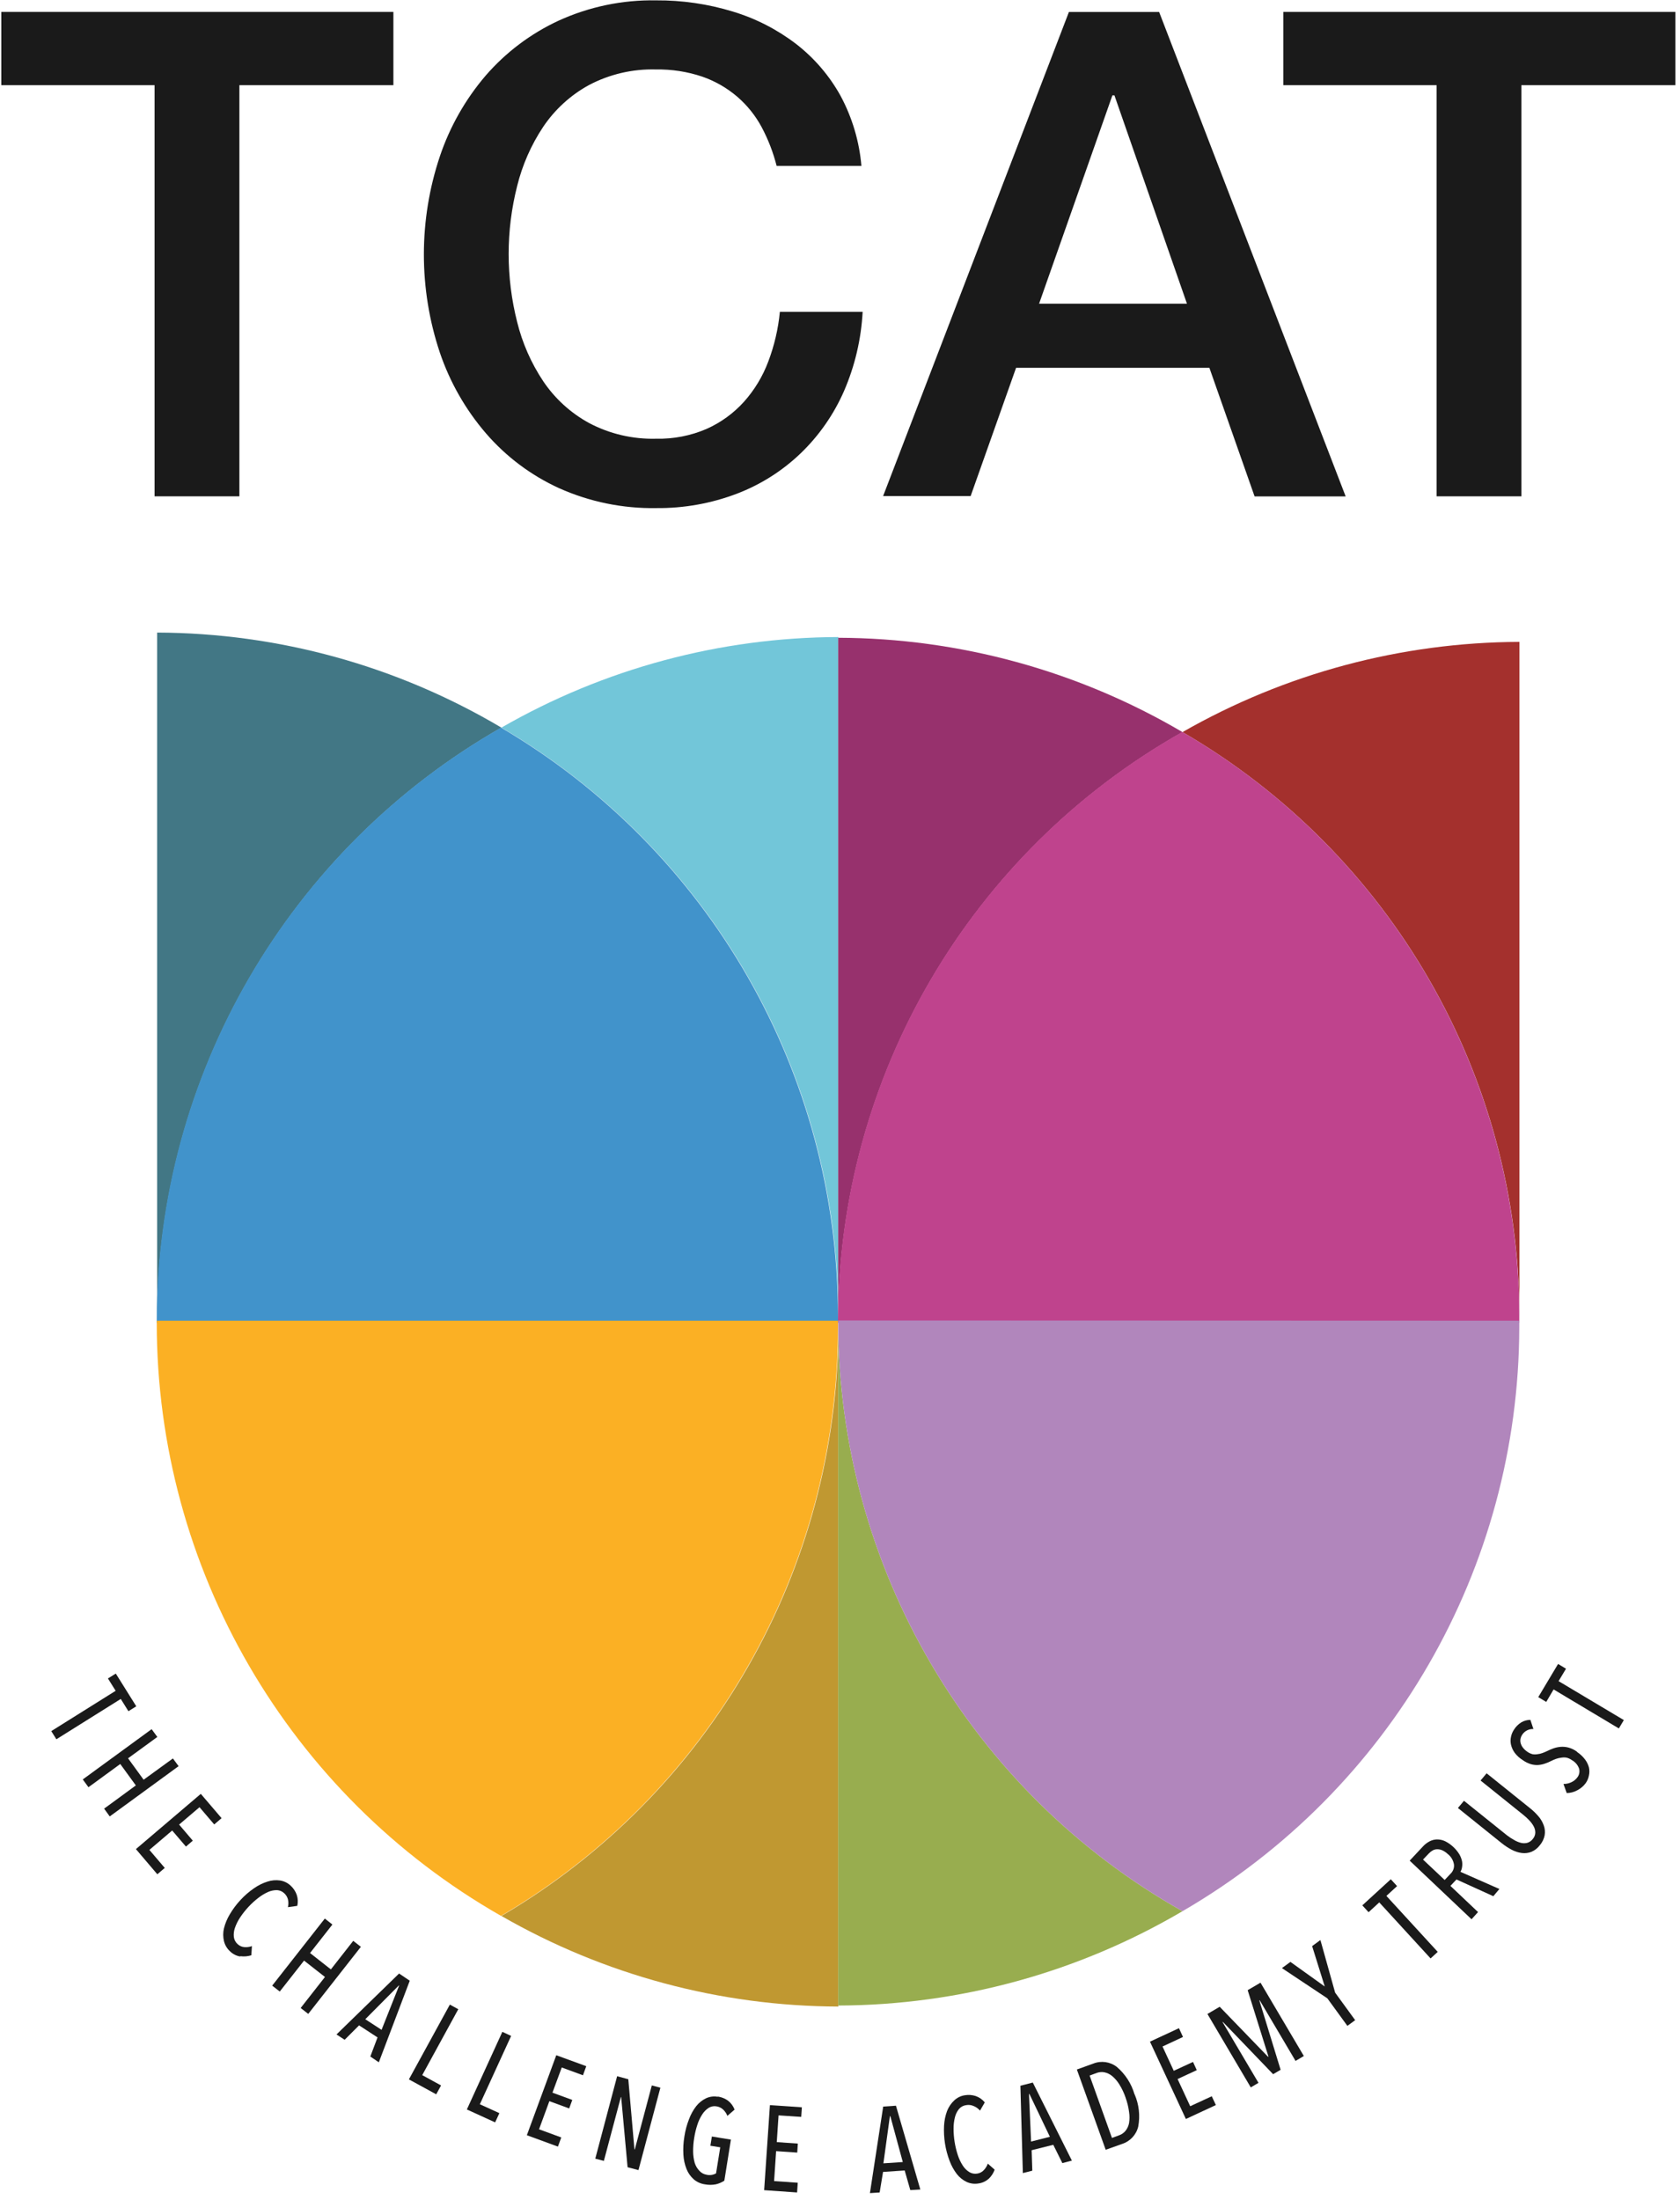
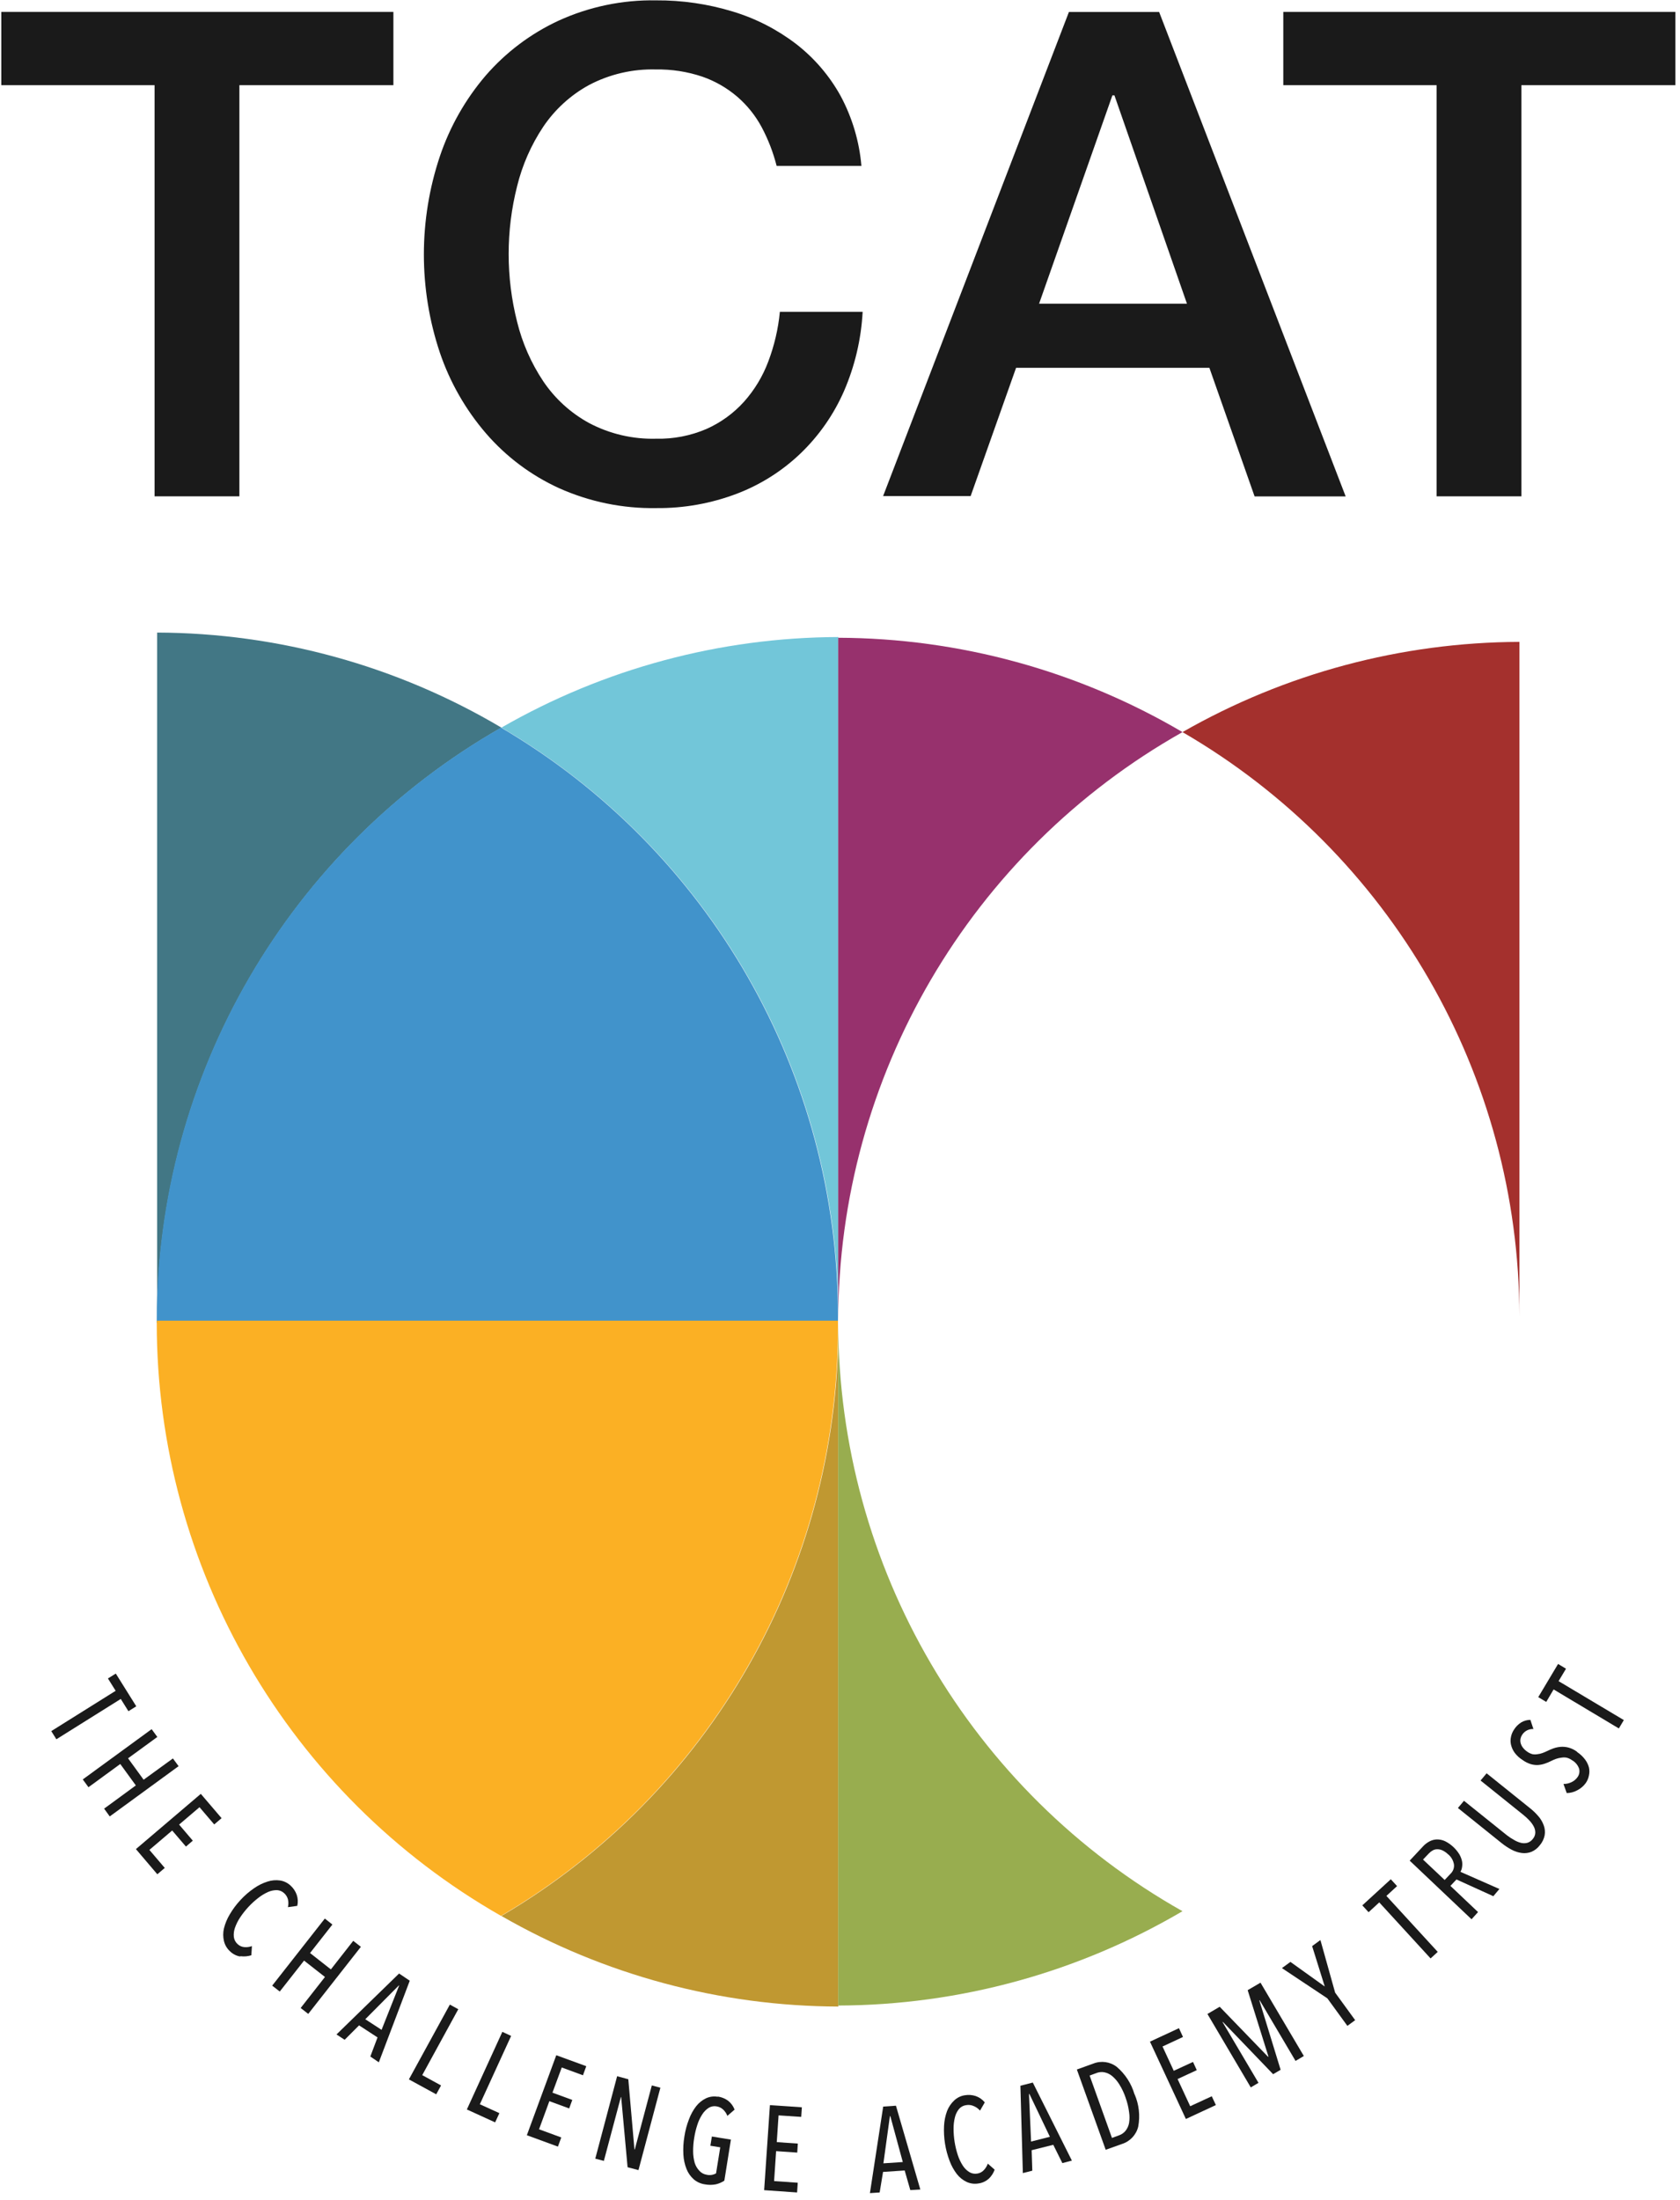
<svg xmlns="http://www.w3.org/2000/svg" width="233px" height="305px" viewBox="0 0 233 305">
  <title>tcat</title>
  <g id="Page-1" stroke="none" stroke-width="1" fill="none" fill-rule="evenodd">
    <g id="tcat" fill-rule="nonzero">
      <polygon id="Path" fill="#1A1A1A" points="16.75 235.57 7.82 241.16 7.11 240.03 16.04 234.44 14.97 232.73 16.06 232.05 18.9 236.59 17.81 237.27" />
      <polygon id="Path" fill="#1A1A1A" points="14.44 250.78 18.84 247.56 16.68 244.59 12.27 247.81 11.48 246.73 21.03 239.76 21.82 240.84 17.76 243.8 19.92 246.77 23.98 243.82 24.77 244.89 15.22 251.86" />
      <polygon id="Path" fill="#1A1A1A" points="18.85 256.39 27.85 248.73 30.73 252.1 29.71 252.97 27.67 250.58 24.84 252.99 26.74 255.22 25.79 256.04 23.88 253.81 20.72 256.5 22.85 259 21.82 259.88" />
      <path d="M33.3,271.28 C32.771,271.189 32.282,270.937 31.9,270.56 C31.483,270.182 31.19,269.687 31.06,269.14 C30.923,268.561 30.923,267.959 31.06,267.38 C31.23,266.701 31.5,266.05 31.86,265.45 C32.281,264.73 32.781,264.06 33.35,263.45 C33.913,262.837 34.544,262.29 35.23,261.82 C35.805,261.415 36.439,261.102 37.11,260.89 C37.671,260.707 38.266,260.656 38.85,260.74 C39.399,260.826 39.908,261.077 40.31,261.46 C40.69,261.804 40.978,262.237 41.15,262.72 C41.32,263.216 41.347,263.749 41.23,264.26 L39.93,264.44 C40.019,264.079 40.019,263.701 39.93,263.34 C39.843,263.025 39.67,262.741 39.43,262.52 C39.16,262.258 38.805,262.102 38.43,262.08 C38.003,262.072 37.58,262.157 37.19,262.33 C36.705,262.547 36.248,262.822 35.83,263.15 C35.336,263.531 34.874,263.952 34.45,264.41 C34.028,264.865 33.643,265.353 33.3,265.87 C33.005,266.312 32.766,266.789 32.59,267.29 C32.443,267.696 32.388,268.13 32.43,268.56 C32.476,268.945 32.661,269.301 32.95,269.56 C33.205,269.805 33.537,269.954 33.89,269.98 C34.246,270.009 34.604,269.962 34.94,269.84 L34.86,271.11 C34.369,271.265 33.85,271.31 33.34,271.24" id="Path" fill="#1A1A1A" />
      <polygon id="Path" fill="#1A1A1A" points="41.7 278.42 45.07 274.12 42.17 271.85 38.8 276.14 37.75 275.32 45.05 266.02 46.1 266.85 43 270.8 45.89 273.07 48.99 269.11 50.05 269.94 42.75 279.24" />
      <path d="M55.36,275.3 L55.31,275.3 L50.66,279.98 L52.92,281.45 L55.36,275.3 Z M51.36,285.15 L52.36,282.5 L49.8,280.83 L47.8,282.83 L46.67,282.09 L55.35,273.64 L56.83,274.64 L52.54,285.95 L51.36,285.15 Z" id="Shape" fill="#1A1A1A" />
      <polygon id="Path" fill="#1A1A1A" points="56.71 288.32 62.39 277.95 63.56 278.59 58.56 287.73 61.17 289.16 60.5 290.39" />
      <polygon id="Path" fill="#1A1A1A" points="64.75 292.49 69.67 281.73 70.89 282.29 66.55 291.77 69.26 293 68.67 294.28" />
      <polygon id="Path" fill="#1A1A1A" points="73.07 296.06 77.15 284.97 81.31 286.49 80.85 287.75 77.91 286.67 76.62 290.16 79.37 291.17 78.94 292.35 76.19 291.34 74.76 295.24 77.84 296.37 77.38 297.64" />
      <polygon id="Path" fill="#1A1A1A" points="87.04 300.5 86.15 290.77 86.11 290.77 83.75 299.62 82.56 299.31 85.59 287.88 87.14 288.3 87.99 298.02 88.04 298.03 90.4 289.16 91.59 289.47 88.55 300.9" />
      <path d="M99.55,290.7 C100.068,290.771 100.559,290.97 100.98,291.28 C101.386,291.6 101.698,292.026 101.88,292.51 L100.88,293.38 C100.746,293.033 100.534,292.721 100.26,292.47 C100.012,292.253 99.706,292.11 99.38,292.06 C99,291.991 98.608,292.066 98.28,292.27 C97.922,292.506 97.618,292.816 97.39,293.18 C97.1,293.631 96.871,294.118 96.71,294.63 C96.518,295.217 96.375,295.819 96.28,296.43 C96.175,297.054 96.125,297.687 96.13,298.32 C96.133,298.854 96.207,299.385 96.35,299.9 C96.479,300.312 96.702,300.688 97,301 C97.262,301.289 97.615,301.479 98,301.54 C98.445,301.645 98.913,301.577 99.31,301.35 L99.89,297.74 L98.52,297.52 L98.73,296.24 L101.37,296.67 L100.46,302.36 C100.101,302.601 99.701,302.773 99.28,302.87 C98.775,302.968 98.255,302.968 97.75,302.87 C97.185,302.79 96.654,302.551 96.22,302.18 C95.78,301.792 95.437,301.305 95.22,300.76 C94.966,300.122 94.817,299.446 94.78,298.76 C94.731,297.914 94.778,297.065 94.92,296.23 C95.043,295.412 95.258,294.61 95.56,293.84 C95.8,293.19 96.137,292.579 96.56,292.03 C96.926,291.569 97.39,291.196 97.92,290.94 C98.426,290.706 98.991,290.632 99.54,290.73" id="Path" fill="#1A1A1A" />
      <polygon id="Path" fill="#1A1A1A" points="105.98 303.68 106.78 291.89 111.21 292.19 111.12 293.52 107.98 293.31 107.73 297.02 110.65 297.22 110.57 298.47 107.64 298.27 107.36 302.42 110.64 302.65 110.55 304" />
      <path d="M123.48,293.42 L123.42,293.42 L122.52,299.96 L125.21,299.78 L123.48,293.42 Z M126.25,303.67 L125.47,300.95 L122.47,301.15 L122,304 L120.65,304.09 L122.49,292.09 L124.26,291.97 L127.64,303.59 L126.25,303.67 Z" id="Shape" fill="#1A1A1A" />
      <path d="M137.13,302.09 C136.733,302.452 136.233,302.682 135.7,302.75 C135.148,302.846 134.58,302.773 134.07,302.54 C133.533,302.286 133.064,301.909 132.7,301.44 C132.278,300.886 131.941,300.273 131.7,299.62 C131.109,298.067 130.847,296.409 130.93,294.75 C130.965,294.049 131.107,293.358 131.35,292.7 C131.569,292.141 131.911,291.639 132.35,291.23 C132.754,290.851 133.263,290.604 133.81,290.52 C134.315,290.433 134.833,290.47 135.32,290.63 C135.813,290.801 136.25,291.106 136.58,291.51 L135.92,292.65 C135.672,292.36 135.356,292.137 135,292 C134.684,291.867 134.337,291.829 134,291.89 C133.611,291.938 133.254,292.131 133,292.43 C132.731,292.764 132.54,293.153 132.44,293.57 C132.31,294.087 132.247,294.617 132.25,295.15 C132.251,296.397 132.45,297.636 132.84,298.82 C133.006,299.327 133.234,299.81 133.52,300.26 C133.751,300.628 134.062,300.939 134.43,301.17 C134.762,301.374 135.157,301.448 135.54,301.38 C135.889,301.329 136.211,301.16 136.45,300.9 C136.695,300.642 136.882,300.335 137,300 L137.95,300.84 C137.773,301.326 137.485,301.764 137.11,302.12" id="Path" fill="#1A1A1A" />
      <path d="M142.77,290.34 L142.71,290.34 L143,296.94 L145.61,296.28 L142.77,290.34 Z M147.34,299.93 L146.08,297.39 L143.08,298.14 L143.17,300.98 L141.86,301.31 L141.52,289.2 L143.24,288.76 L148.66,299.58 L147.34,299.93 Z" id="Shape" fill="#1A1A1A" />
      <path d="M156.12,290.88 C155.902,290.232 155.61,289.611 155.25,289.03 C154.981,288.589 154.644,288.194 154.25,287.86 C153.941,287.602 153.574,287.424 153.18,287.34 C152.826,287.271 152.46,287.298 152.12,287.42 L151.12,287.79 L154.22,296.44 L155.22,296.07 C155.564,295.948 155.869,295.733 156.1,295.45 C156.351,295.137 156.52,294.765 156.59,294.37 C156.673,293.863 156.673,293.347 156.59,292.84 C156.505,292.156 156.341,291.485 156.1,290.84 M157.36,290.39 C157.969,291.8 158.143,293.36 157.86,294.87 C157.585,296.007 156.735,296.917 155.62,297.27 L153.35,298.08 L149.35,286.95 L151.63,286.13 C152.717,285.697 153.952,285.868 154.88,286.58 C156.056,287.577 156.911,288.899 157.34,290.38" id="Shape" fill="#1A1A1A" />
      <polygon id="Path" fill="#1A1A1A" points="164.47 293.81 159.49 283.09 163.51 281.22 164.07 282.44 161.23 283.76 162.79 287.13 165.46 285.9 165.98 287.04 163.32 288.27 165.07 292.04 168.06 290.66 168.63 291.88" />
      <polygon id="Path" fill="#1A1A1A" points="179.68 285.76 174.7 277.34 174.66 277.37 177.61 286.99 176.57 287.6 169.6 280.35 169.56 280.38 174.54 288.8 173.47 289.43 167.46 279.25 169.16 278.25 175.87 285.19 175.92 285.15 173.04 275.95 174.82 274.91 180.83 285.08" />
      <polygon id="Path" fill="#1A1A1A" points="185.17 276.29 187.95 280.11 186.87 280.9 184.09 277.08 177.79 272.89 178.97 272.03 183.73 275.44 181.98 269.84 183.13 269" />
      <polygon id="Path" fill="#1A1A1A" points="192.28 262.88 199.4 270.64 198.41 271.55 191.29 263.78 189.81 265.14 188.94 264.19 192.89 260.57 193.76 261.52" />
      <path d="M200.84,257.12 C200.603,256.883 200.325,256.69 200.02,256.55 C199.793,256.452 199.547,256.404 199.3,256.41 C199.086,256.414 198.876,256.473 198.69,256.58 C198.505,256.685 198.337,256.816 198.19,256.97 L197.36,257.84 L200.36,260.67 L201.21,259.77 C201.544,259.441 201.707,258.976 201.65,258.51 C201.557,257.961 201.269,257.464 200.84,257.11 M207.11,262.92 L202,260.6 L201.16,261.49 L204.99,265.12 L204.09,266.12 L195.51,257.99 L197.38,255.99 C197.634,255.72 197.932,255.493 198.26,255.32 C198.569,255.155 198.911,255.063 199.26,255.05 C199.657,255.042 200.05,255.124 200.41,255.29 C201.236,255.704 201.928,256.342 202.41,257.13 C202.577,257.423 202.699,257.74 202.77,258.07 C202.819,258.344 202.819,258.626 202.77,258.9 C202.74,259.126 202.665,259.343 202.55,259.54 L207.95,261.92 L207.11,262.92 Z" id="Shape" fill="#1A1A1A" />
      <path d="M213.37,251.84 C213.692,252.218 213.943,252.652 214.11,253.12 C214.265,253.552 214.306,254.017 214.23,254.47 C214.131,254.976 213.904,255.448 213.57,255.84 C213.267,256.25 212.859,256.571 212.39,256.77 C211.967,256.933 211.51,256.988 211.06,256.93 C210.57,256.866 210.096,256.714 209.66,256.48 C209.161,256.216 208.689,255.904 208.25,255.55 L202.2,250.69 L203.04,249.69 L208.98,254.46 C209.296,254.706 209.63,254.926 209.98,255.12 C210.276,255.298 210.596,255.433 210.93,255.52 C211.222,255.594 211.528,255.594 211.82,255.52 C212.124,255.429 212.39,255.243 212.58,254.99 C212.788,254.754 212.912,254.454 212.93,254.14 C212.937,253.841 212.868,253.545 212.73,253.28 C212.57,252.973 212.368,252.691 212.13,252.44 C211.867,252.156 211.583,251.892 211.28,251.65 L205.34,246.88 L206.18,245.88 L212.23,250.74 C212.673,251.094 213.079,251.493 213.44,251.93" id="Path" fill="#1A1A1A" />
      <path d="M218.76,242.95 C219.166,243.222 219.524,243.56 219.82,243.95 C220.074,244.281 220.261,244.658 220.37,245.06 C220.452,245.429 220.452,245.811 220.37,246.18 C220.3,246.557 220.15,246.915 219.93,247.23 C219.625,247.652 219.224,247.995 218.76,248.23 C218.31,248.48 217.805,248.614 217.29,248.62 L216.84,247.36 C217.232,247.362 217.619,247.273 217.97,247.1 C218.298,246.945 218.581,246.707 218.79,246.41 C219.039,246.067 219.117,245.628 219,245.22 C218.822,244.72 218.466,244.303 218,244.05 C217.781,243.891 217.533,243.776 217.27,243.71 C217.032,243.668 216.788,243.668 216.55,243.71 C216.305,243.738 216.064,243.791 215.83,243.87 C215.584,243.959 215.344,244.062 215.11,244.18 C214.824,244.327 214.526,244.45 214.22,244.55 C213.916,244.651 213.6,244.712 213.28,244.73 C212.942,244.743 212.604,244.699 212.28,244.6 C211.879,244.47 211.501,244.278 211.16,244.03 C210.739,243.766 210.37,243.427 210.07,243.03 C209.827,242.694 209.654,242.314 209.56,241.91 C209.48,241.551 209.48,241.179 209.56,240.82 C209.633,240.462 209.776,240.123 209.98,239.82 C210.234,239.416 210.576,239.074 210.98,238.82 C211.365,238.593 211.803,238.472 212.25,238.47 L212.67,239.74 C212.052,239.708 211.462,240.004 211.12,240.52 C211.011,240.677 210.933,240.854 210.89,241.04 C210.844,241.241 210.844,241.449 210.89,241.65 C210.945,241.882 211.048,242.099 211.19,242.29 C211.37,242.529 211.59,242.736 211.84,242.9 C212.054,243.053 212.295,243.164 212.55,243.23 C212.772,243.268 212.998,243.268 213.22,243.23 C213.449,243.209 213.674,243.159 213.89,243.08 C214.119,243.001 214.343,242.908 214.56,242.8 C214.849,242.657 215.147,242.53 215.45,242.42 C215.773,242.308 216.109,242.238 216.45,242.21 C216.813,242.184 217.178,242.218 217.53,242.31 C217.943,242.422 218.333,242.609 218.68,242.86" id="Path" fill="#1A1A1A" />
      <polygon id="Path" fill="#1A1A1A" points="216.16 233.1 225.21 238.5 224.52 239.66 215.47 234.25 214.45 235.98 213.34 235.32 216.09 230.72 217.19 231.38" />
      <polygon id="Path" fill="#1A1A1A" points="0.18 1.65 54.56 1.65 54.56 11.81 33.2 11.81 33.2 68.82 21.44 68.82 21.44 11.81 0.18 11.81" />
      <path d="M107.71,23 C107.238,21.137 106.543,19.337 105.64,17.64 C104.779,16.034 103.63,14.6 102.25,13.41 C100.824,12.19 99.183,11.247 97.41,10.63 C95.333,9.931 93.151,9.593 90.96,9.63 C87.736,9.544 84.544,10.288 81.69,11.79 C79.141,13.185 76.964,15.171 75.34,17.58 C73.666,20.093 72.441,22.878 71.72,25.81 C70.154,31.986 70.154,38.454 71.72,44.63 C72.441,47.562 73.666,50.347 75.34,52.86 C76.963,55.27 79.141,57.256 81.69,58.65 C84.554,60.166 87.761,60.917 91,60.83 C93.404,60.886 95.792,60.422 98,59.47 C99.97,58.591 101.734,57.311 103.18,55.71 C104.646,54.07 105.792,52.171 106.56,50.11 C107.395,47.901 107.933,45.591 108.16,43.24 L119.64,43.24 C119.438,47.032 118.561,50.757 117.05,54.24 C115.632,57.475 113.594,60.4 111.05,62.85 C108.507,65.289 105.501,67.193 102.21,68.45 C98.638,69.809 94.842,70.488 91.02,70.45 C86.371,70.528 81.763,69.582 77.52,67.68 C73.645,65.909 70.197,63.323 67.41,60.1 C64.572,56.807 62.395,52.997 61,48.88 C58.05,40.057 58.05,30.513 61,21.69 C62.38,17.585 64.536,13.782 67.35,10.49 C70.144,7.264 73.589,4.667 77.46,2.87 C81.706,0.93 86.333,-0.034 91,0.05 C94.601,0.026 98.185,0.549 101.63,1.6 C104.812,2.56 107.793,4.088 110.43,6.11 C112.951,8.067 115.047,10.516 116.59,13.31 C118.198,16.311 119.178,19.608 119.47,23 L107.71,23 Z" id="Path" fill="#1A1A1A" />
      <path d="M144.11,42.11 L164.62,42.11 L154.56,13.22 L154.28,13.22 L144.11,42.11 Z M148.25,1.66 L160.76,1.66 L186.63,68.83 L174,68.83 L167.73,51 L140.92,51 L134.62,68.78 L122.48,68.78 L148.25,1.66 Z" id="Shape" fill="#1A1A1A" />
      <polygon id="Path" fill="#1A1A1A" points="177.98 1.65 232.36 1.65 232.36 11.81 211 11.81 211 68.82 199.24 68.82 199.24 11.81 177.98 11.81" />
      <path d="M69.54,100.89 C98.483,117.88 116.264,148.928 116.27,182.49 L116.27,88.33 C99.866,88.38 83.759,92.71 69.54,100.89" id="Path" fill="#72C6D9" />
      <path d="M21.79,183.42 L21.79,183.42 C21.79,183.32 21.79,183.21 21.79,183.11 L21.79,183.42 Z" id="Path" fill="#427785" />
      <path d="M69.54,100.89 C55.083,92.317 38.597,87.767 21.79,87.71 L21.79,183.11 C21.794,149.119 40.018,117.738 69.54,100.89" id="Path" fill="#427785" />
      <path d="M116.22,183.42 C116.22,183.11 116.22,182.8 116.22,182.49 C116.214,148.928 98.433,117.88 69.49,100.89 C39.968,117.738 21.744,149.119 21.74,183.11 C21.74,183.22 21.74,183.32 21.74,183.42" id="Path" fill="#4193CB" />
      <path d="M164,101.51 C192.884,118.267 210.682,149.117 210.73,182.51 L210.73,89 C194.334,89.06 178.233,93.37 164,101.51" id="Path" fill="#A4302D" />
-       <path d="M116.27,183.42 L116.27,183.42 C116.27,183.32 116.27,183.21 116.27,183.11 L116.27,183.42 Z" id="Path" fill="#427785" />
      <path d="M164,101.51 C149.523,92.997 133.044,88.483 116.25,88.43 L116.25,183.11 C116.301,149.293 134.543,118.119 164,101.51" id="Path" fill="#97316D" />
-       <path d="M210.71,183.42 C210.71,183.11 210.71,182.81 210.71,182.49 C210.66,149.095 192.858,118.245 163.97,101.49 C134.513,118.099 116.271,149.273 116.22,183.09 C116.22,183.19 116.22,183.3 116.22,183.4" id="Path" fill="#BF438D" />
      <path d="M69.54,265.66 C98.483,248.67 116.264,217.622 116.27,184.06 L116.27,278.22 C99.866,278.17 83.759,273.84 69.54,265.66" id="Path" fill="#C09831" />
-       <path d="M21.79,183.12 L21.79,183.12 C21.79,183.22 21.79,183.33 21.79,183.43 L21.79,183.12 Z" id="Path" fill="#427785" />
+       <path d="M21.79,183.12 L21.79,183.12 L21.79,183.12 Z" id="Path" fill="#427785" />
      <path d="M116.22,183.12 C116.22,183.43 116.22,183.74 116.22,184.05 C116.214,217.612 98.433,248.66 69.49,265.65 C39.968,248.802 21.744,217.421 21.74,183.43 C21.74,183.32 21.74,183.22 21.74,183.12" id="Path" fill="#FBB024" />
      <path d="M116.27,183.12 L116.27,183.12 C116.27,183.22 116.27,183.32 116.27,183.43 L116.27,183.12 Z" id="Path" fill="#427785" />
      <path d="M164,265 C149.523,273.514 133.044,278.028 116.25,278.08 L116.25,183.43 C116.312,217.236 134.552,248.396 164,265" id="Path" fill="#98AD4F" />
-       <path d="M210.71,183.12 C210.71,183.43 210.71,183.73 210.71,184.05 C210.65,217.422 192.863,248.248 164,265 C134.543,248.391 116.301,217.217 116.25,183.4 C116.25,183.3 116.25,183.19 116.25,183.09" id="Path" fill="#B186BC" />
    </g>
  </g>
</svg>